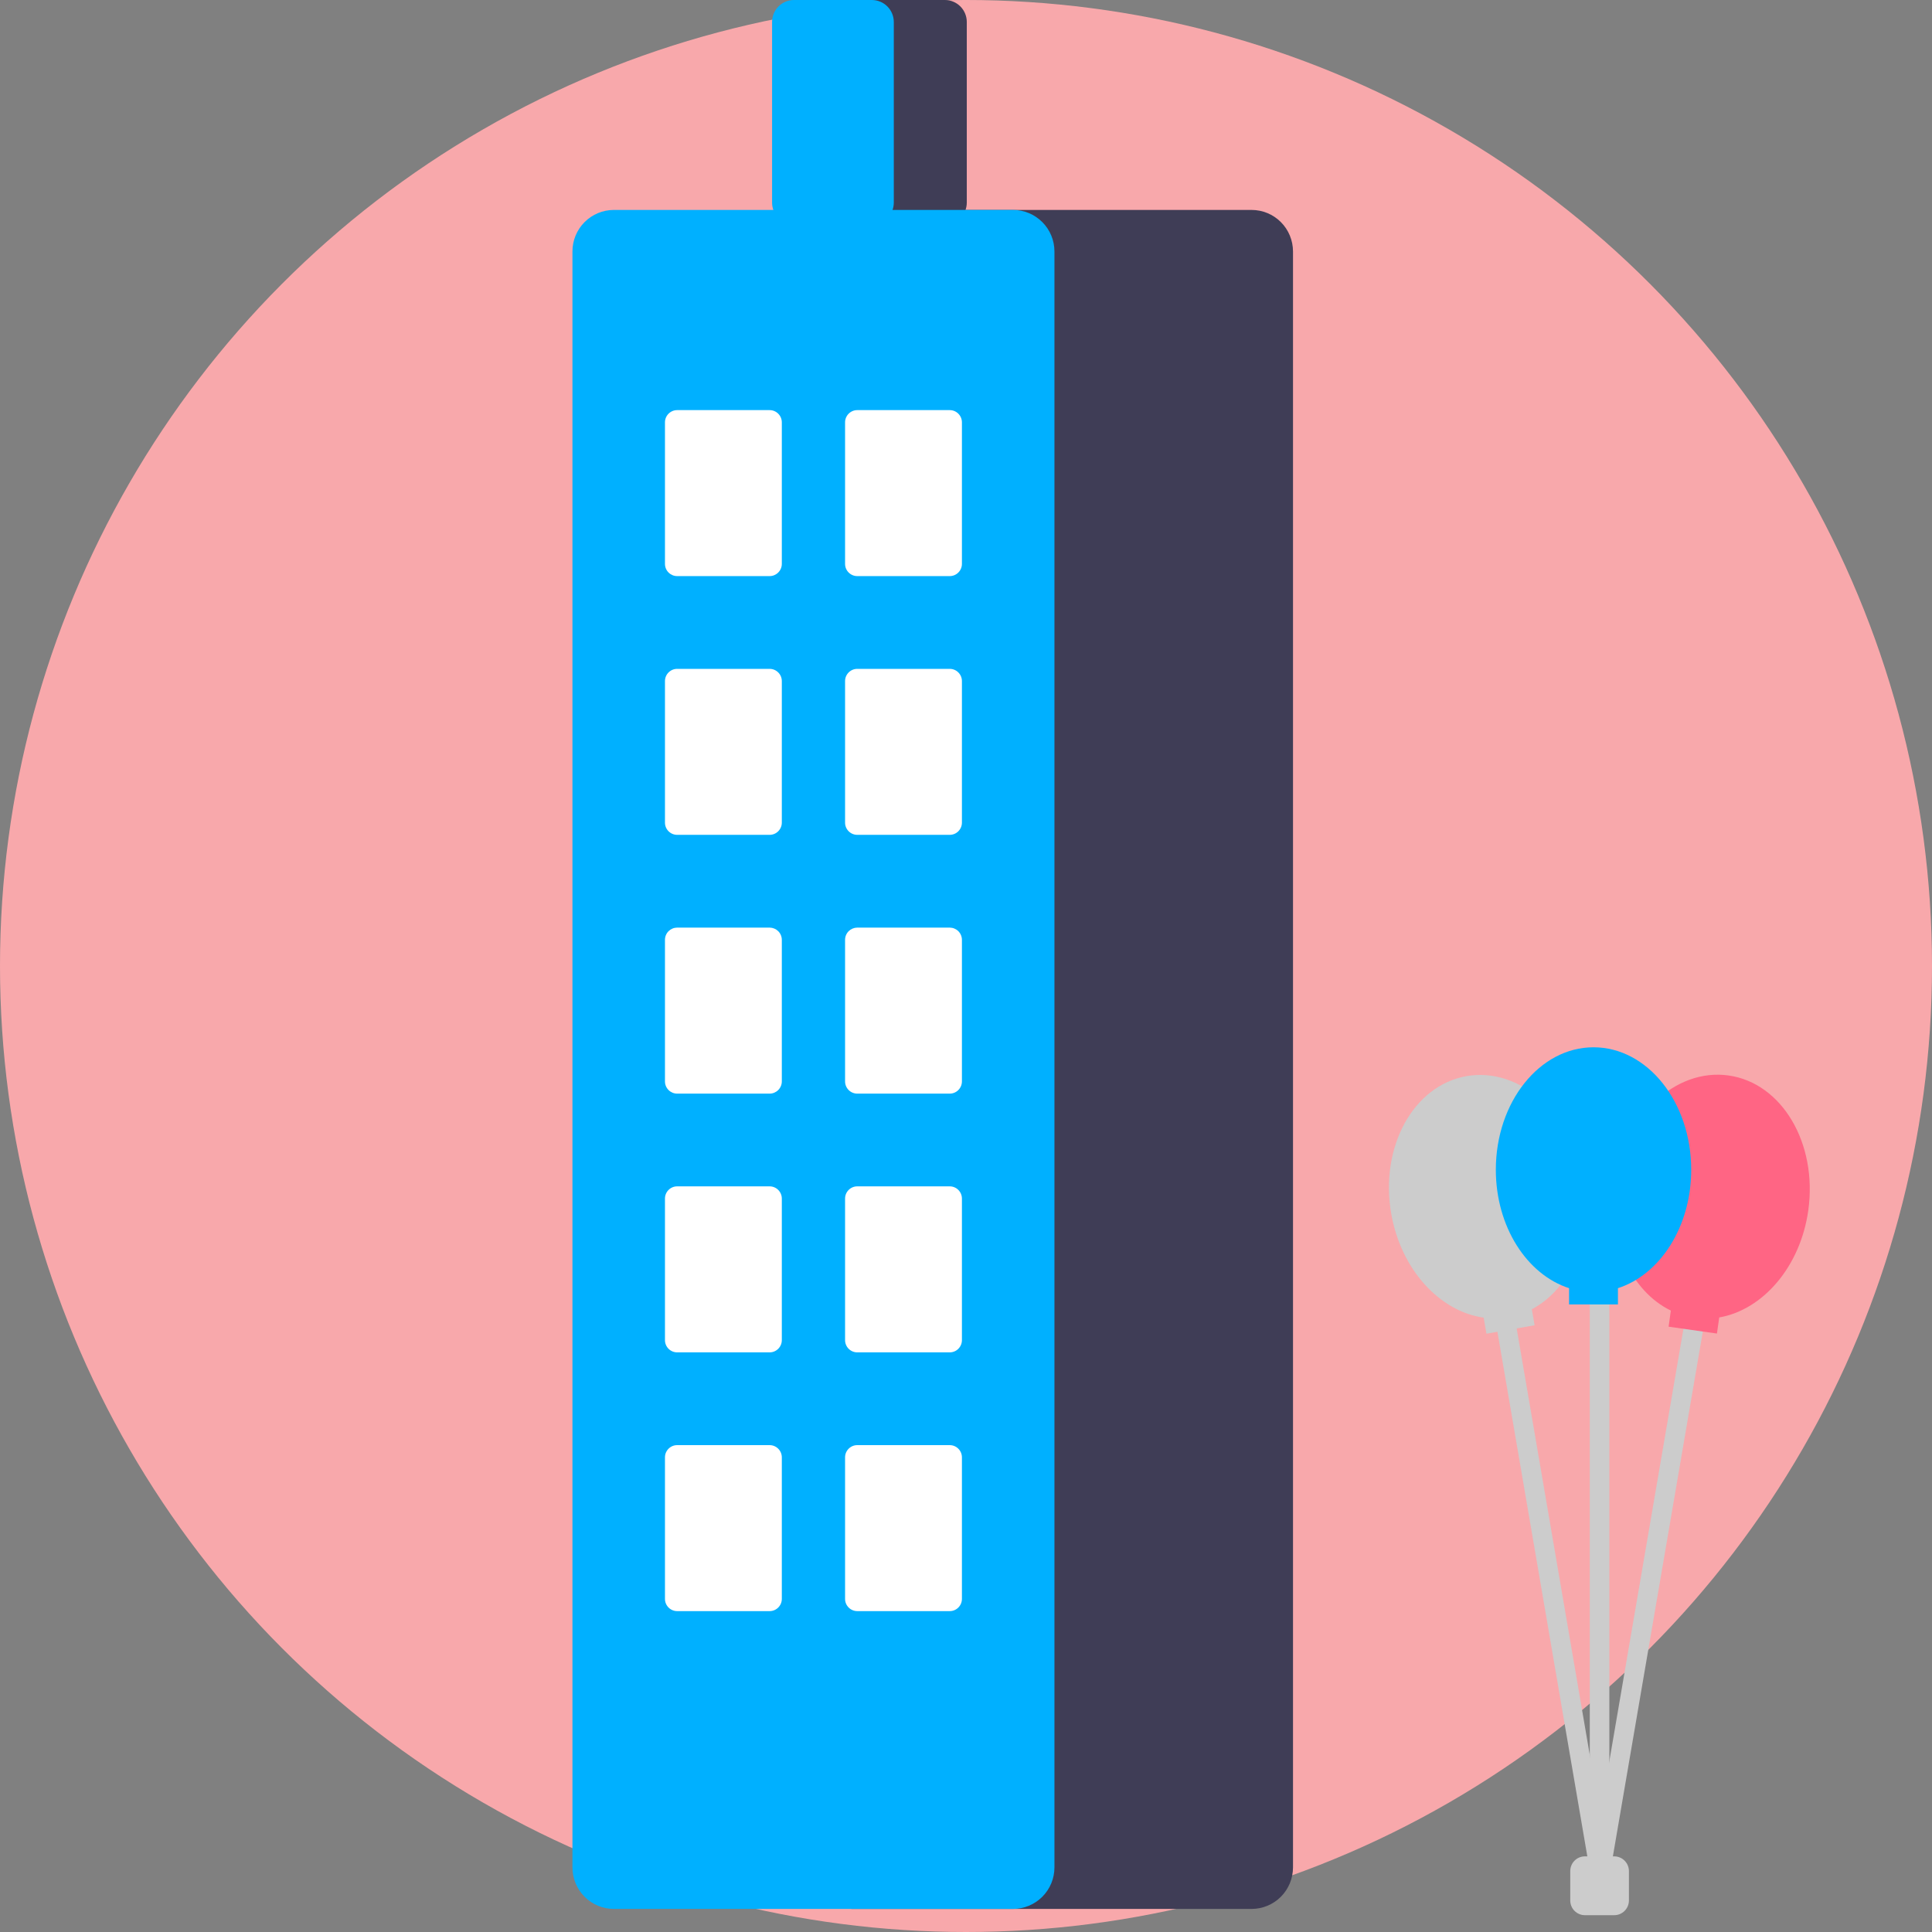
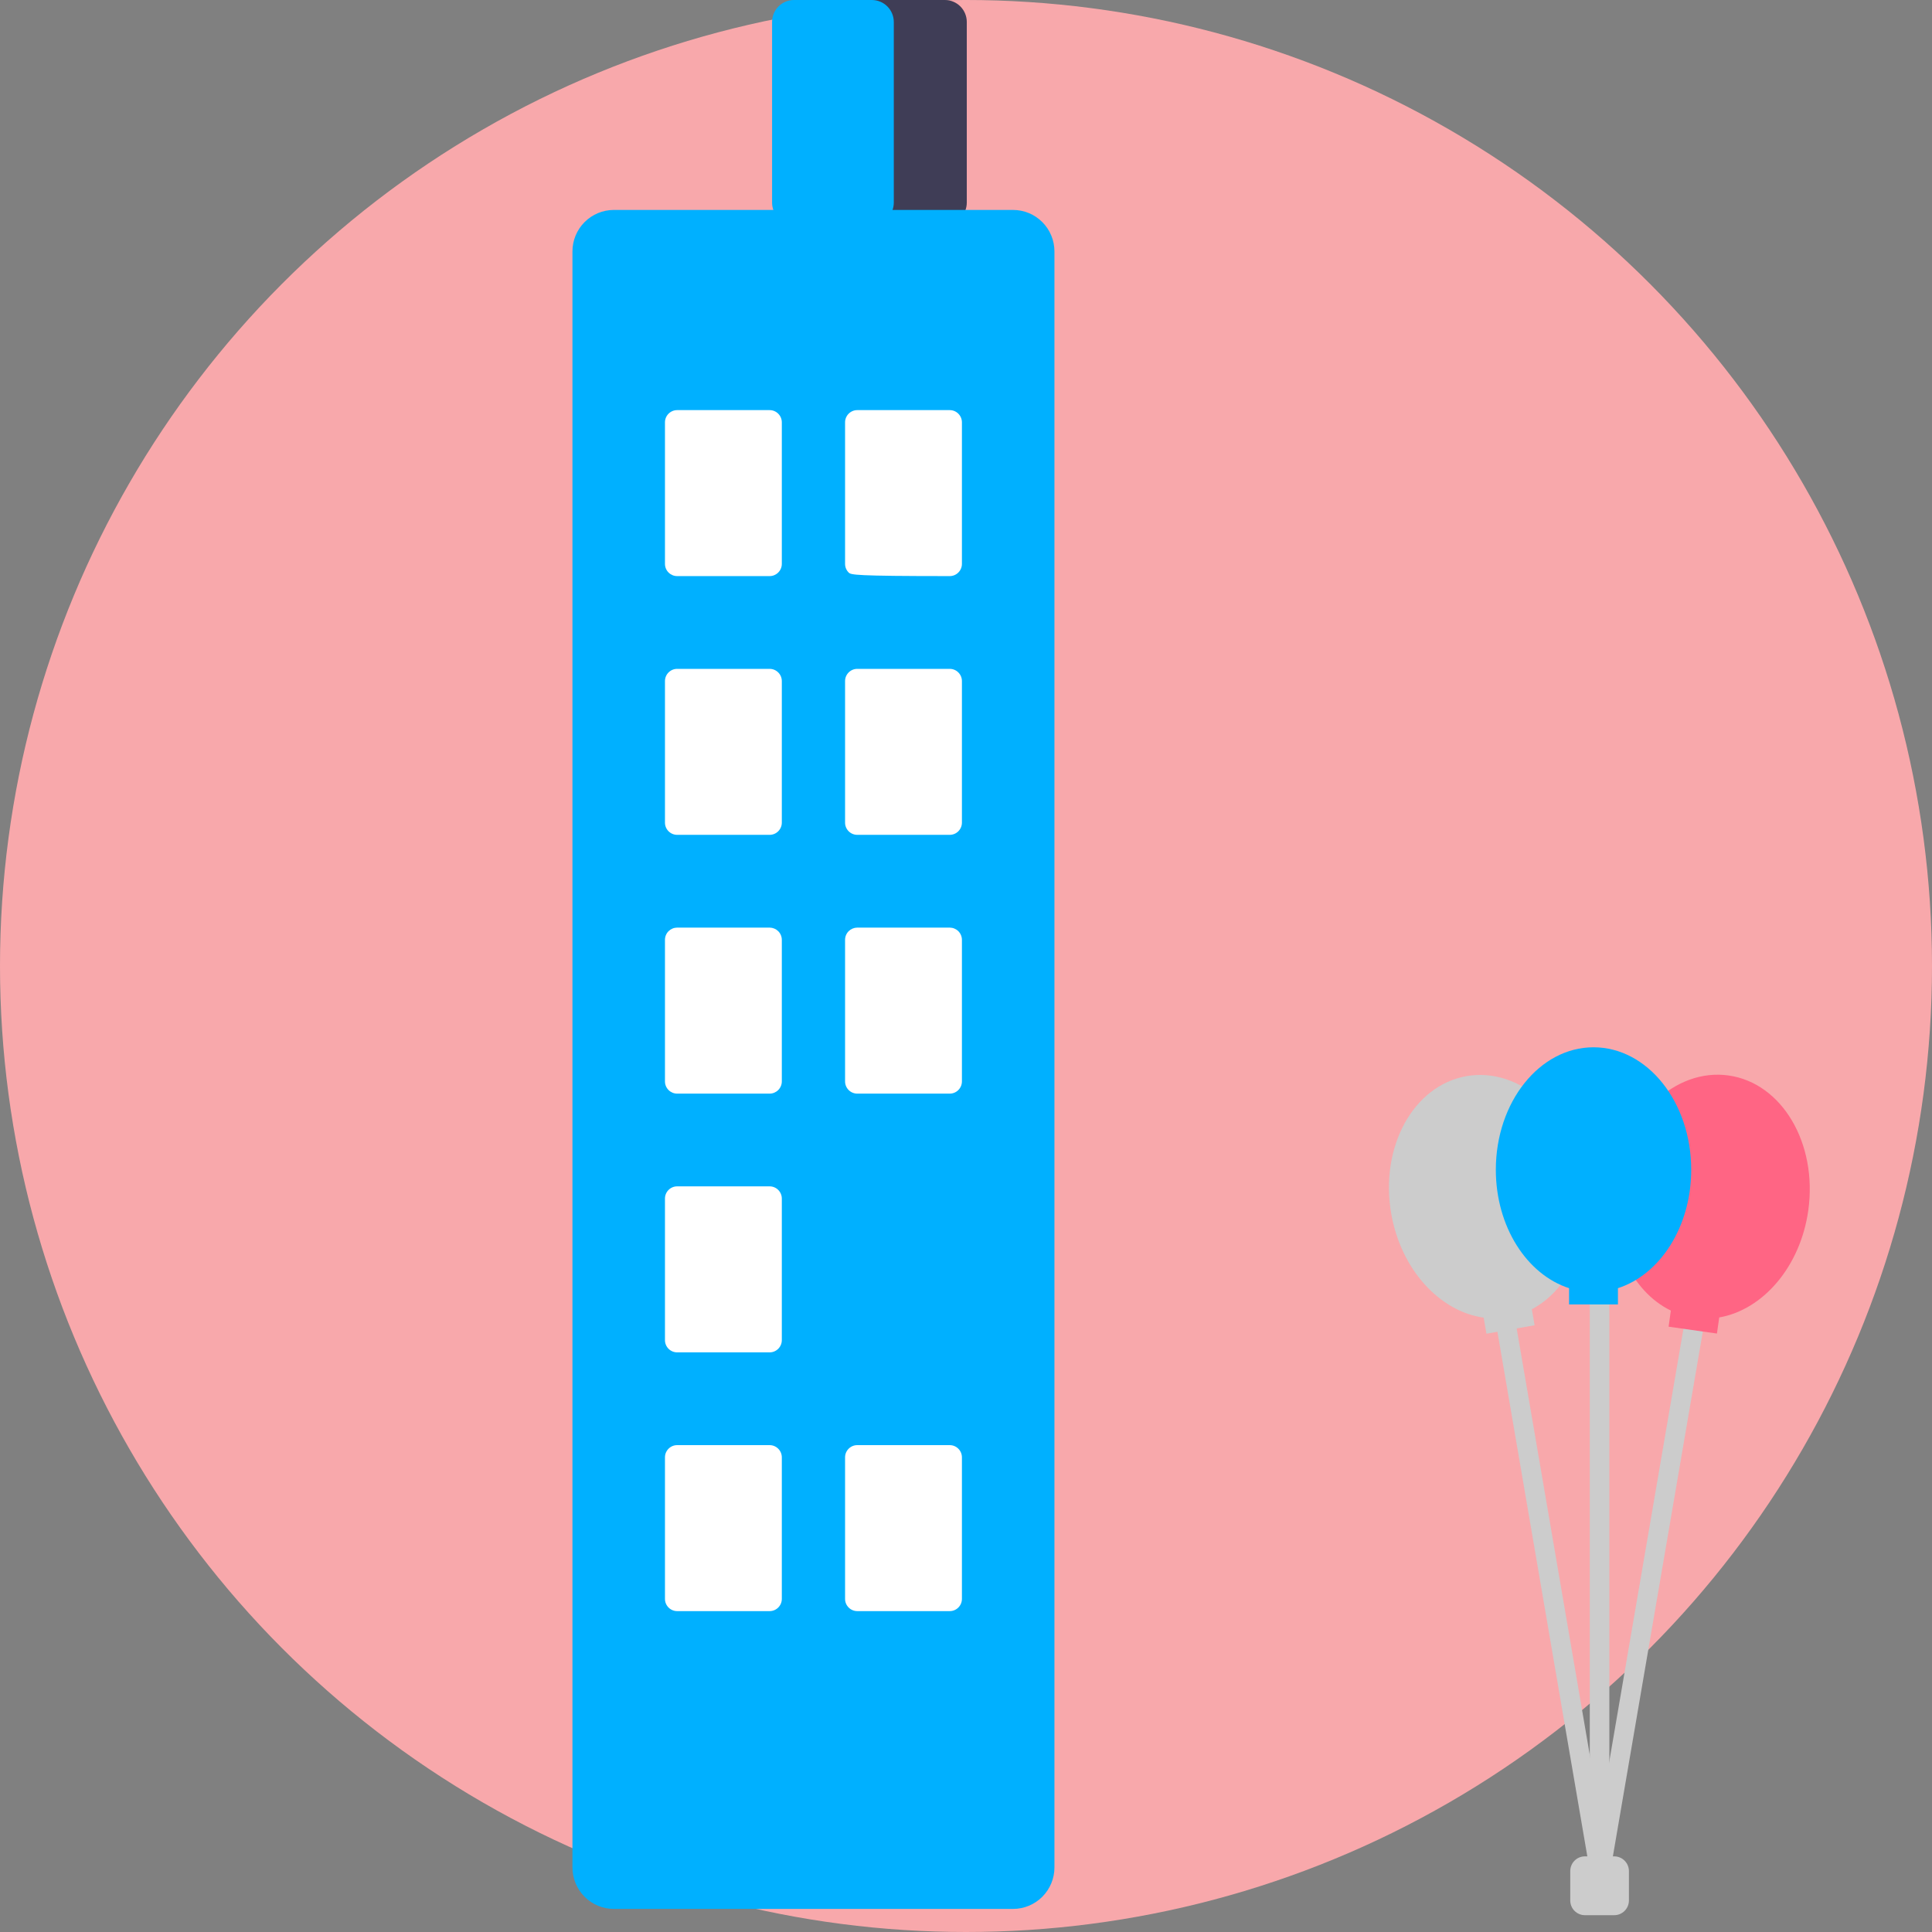
<svg xmlns="http://www.w3.org/2000/svg" width="54" height="54" viewBox="0 0 54 54" fill="none">
  <rect x="0" y="0" width="54" height="54" fill="#808080" stroke="none" />
  <g id="Group 228">
    <circle id="Ellipse 79" cx="27" cy="27" r="27" fill="#F8A8AB" />
    <g id="Group 214">
      <path id="Vector" d="M45.119 53.53H44.299C44.19 53.53 44.086 53.487 44.009 53.41C43.932 53.333 43.889 53.228 43.889 53.119V52.297C43.889 52.188 43.932 52.083 44.009 52.006C44.086 51.929 44.19 51.886 44.299 51.886H45.119C45.227 51.886 45.331 51.929 45.408 52.006C45.485 52.083 45.529 52.188 45.529 52.297V53.119C45.529 53.228 45.485 53.333 45.408 53.41C45.331 53.487 45.227 53.53 45.119 53.53Z" fill="#CCCCCC" />
      <path id="Vector_2" d="M44.724 52.625C44.708 52.625 44.693 52.623 44.677 52.62C44.642 52.614 44.608 52.601 44.578 52.582C44.547 52.563 44.521 52.538 44.5 52.509C44.48 52.479 44.465 52.446 44.457 52.411C44.449 52.376 44.448 52.34 44.454 52.304L47.157 36.532C47.17 36.461 47.21 36.397 47.269 36.356C47.328 36.314 47.401 36.298 47.473 36.31C47.544 36.322 47.607 36.362 47.649 36.421C47.691 36.48 47.708 36.553 47.696 36.625L44.993 52.397C44.982 52.461 44.949 52.518 44.9 52.56C44.851 52.602 44.788 52.624 44.724 52.625Z" fill="#CCCCCC" />
      <path id="Vector_3" d="M44.723 52.625C44.658 52.624 44.596 52.602 44.547 52.56C44.498 52.518 44.465 52.461 44.454 52.397L41.751 36.625C41.739 36.553 41.756 36.48 41.798 36.421C41.84 36.362 41.903 36.322 41.974 36.31C42.045 36.298 42.118 36.314 42.177 36.356C42.236 36.397 42.277 36.461 42.289 36.532L44.992 52.304C44.998 52.34 44.998 52.376 44.99 52.411C44.982 52.446 44.967 52.479 44.946 52.509C44.926 52.538 44.899 52.563 44.869 52.582C44.839 52.601 44.805 52.614 44.769 52.62C44.754 52.623 44.738 52.625 44.723 52.625Z" fill="#CCCCCC" />
      <path id="Vector_4" d="M50.542 33.832C50.805 31.96 49.809 30.271 48.315 30.06C46.822 29.849 45.398 31.195 45.134 33.066C44.912 34.645 45.588 36.09 46.701 36.631L46.638 37.081L47.989 37.273L48.053 36.823C49.271 36.611 50.32 35.41 50.542 33.832Z" fill="#FF6584" />
      <path id="Vector_5" d="M44.266 32.98C43.942 31.118 42.475 29.819 40.99 30.078C39.504 30.338 38.562 32.058 38.885 33.92C39.158 35.491 40.245 36.657 41.469 36.829L41.547 37.277L42.892 37.042L42.815 36.594C43.909 36.017 44.538 34.551 44.266 32.98Z" fill="#CCCCCC" />
      <path id="Vector_6" d="M44.708 52.297C44.636 52.297 44.566 52.268 44.515 52.217C44.464 52.166 44.435 52.096 44.435 52.023V35.809C44.435 35.773 44.442 35.737 44.455 35.704C44.469 35.67 44.489 35.64 44.514 35.614C44.54 35.588 44.57 35.568 44.603 35.554C44.636 35.54 44.672 35.533 44.708 35.533C44.745 35.533 44.78 35.54 44.813 35.554C44.847 35.568 44.877 35.588 44.903 35.614C44.928 35.64 44.948 35.67 44.962 35.704C44.975 35.737 44.982 35.773 44.982 35.809V52.023C44.982 52.096 44.953 52.166 44.902 52.217C44.85 52.268 44.781 52.297 44.708 52.297Z" fill="#CCCCCC" />
      <path id="Vector_7" d="M47.27 32.695C47.27 30.805 46.047 29.272 44.539 29.272C43.031 29.272 41.809 30.805 41.809 32.695C41.809 34.289 42.679 35.625 43.856 36.005V36.46H45.222V36.005C46.399 35.625 47.27 34.289 47.27 32.695Z" fill="#00B0FF" />
      <path id="Vector_8" d="M26.41 6.277H24.233C24.07 6.277 23.915 6.212 23.8 6.097C23.685 5.982 23.62 5.826 23.62 5.663V0.614C23.62 0.451 23.685 0.295 23.8 0.18C23.915 0.065 24.07 0 24.233 0H26.41C26.572 0 26.728 0.065 26.843 0.18C26.957 0.295 27.022 0.451 27.022 0.614V5.663C27.022 5.826 26.957 5.982 26.843 6.097C26.728 6.212 26.572 6.277 26.41 6.277Z" fill="#3F3D56" />
-       <path id="Vector_9" d="M34.983 53.355H23.825C23.518 53.355 23.224 53.232 23.007 53.015C22.79 52.797 22.668 52.503 22.668 52.195V7.028C22.668 6.72 22.79 6.425 23.007 6.208C23.224 5.99 23.518 5.868 23.825 5.868H34.983C35.29 5.868 35.584 5.99 35.801 6.208C36.018 6.425 36.139 6.72 36.14 7.028V52.195C36.139 52.503 36.018 52.797 35.801 53.015C35.584 53.232 35.29 53.355 34.983 53.355Z" fill="#3F3D56" />
      <path id="Vector_10" d="M28.315 53.355H17.157C16.85 53.355 16.556 53.232 16.339 53.015C16.122 52.797 16 52.503 16 52.195V7.028C16 6.72 16.122 6.425 16.339 6.208C16.556 5.99 16.85 5.868 17.157 5.868H28.315C28.622 5.868 28.916 5.99 29.133 6.208C29.35 6.425 29.472 6.72 29.472 7.028V52.195C29.472 52.503 29.35 52.797 29.133 53.015C28.916 53.232 28.622 53.355 28.315 53.355Z" fill="#00B0FF" />
      <path id="Vector_11" d="M24.369 6.277H22.192C22.03 6.277 21.874 6.212 21.759 6.097C21.644 5.982 21.58 5.826 21.58 5.663V0.614C21.58 0.451 21.644 0.295 21.759 0.18C21.874 0.065 22.03 0 22.192 0H24.369C24.532 0 24.687 0.065 24.802 0.18C24.917 0.295 24.981 0.451 24.982 0.614V5.663C24.981 5.826 24.917 5.982 24.802 6.097C24.687 6.212 24.532 6.277 24.369 6.277Z" fill="#00B0FF" />
      <path id="Vector_12" d="M21.512 16.102H18.926C18.836 16.102 18.75 16.066 18.686 16.002C18.622 15.938 18.586 15.852 18.586 15.761V11.804C18.586 11.714 18.622 11.627 18.686 11.563C18.75 11.499 18.836 11.463 18.926 11.463H21.512C21.602 11.463 21.688 11.499 21.752 11.563C21.816 11.627 21.852 11.714 21.852 11.804V15.761C21.852 15.852 21.816 15.938 21.752 16.002C21.688 16.066 21.602 16.102 21.512 16.102Z" fill="white" />
-       <path id="Vector_13" d="M26.546 16.102H23.96C23.87 16.102 23.784 16.066 23.72 16.002C23.656 15.938 23.62 15.852 23.62 15.761V11.804C23.62 11.714 23.656 11.627 23.72 11.563C23.784 11.499 23.87 11.463 23.96 11.463H26.546C26.636 11.463 26.723 11.499 26.786 11.563C26.85 11.627 26.886 11.714 26.886 11.804V15.761C26.886 15.852 26.85 15.938 26.786 16.002C26.723 16.066 26.636 16.102 26.546 16.102Z" fill="white" />
+       <path id="Vector_13" d="M26.546 16.102C23.87 16.102 23.784 16.066 23.72 16.002C23.656 15.938 23.62 15.852 23.62 15.761V11.804C23.62 11.714 23.656 11.627 23.72 11.563C23.784 11.499 23.87 11.463 23.96 11.463H26.546C26.636 11.463 26.723 11.499 26.786 11.563C26.85 11.627 26.886 11.714 26.886 11.804V15.761C26.886 15.852 26.85 15.938 26.786 16.002C26.723 16.066 26.636 16.102 26.546 16.102Z" fill="white" />
      <path id="Vector_14" d="M21.512 23.334H18.926C18.836 23.334 18.75 23.298 18.686 23.234C18.622 23.17 18.586 23.084 18.586 22.993V19.036C18.586 18.945 18.622 18.859 18.686 18.795C18.75 18.731 18.836 18.695 18.926 18.695H21.512C21.602 18.695 21.688 18.731 21.752 18.795C21.816 18.859 21.852 18.945 21.852 19.036V22.993C21.852 23.084 21.816 23.17 21.752 23.234C21.688 23.298 21.602 23.334 21.512 23.334Z" fill="white" />
      <path id="Vector_15" d="M26.546 23.334H23.96C23.87 23.334 23.784 23.298 23.72 23.234C23.656 23.17 23.62 23.084 23.62 22.993V19.036C23.62 18.945 23.656 18.859 23.72 18.795C23.784 18.731 23.87 18.695 23.96 18.695H26.546C26.636 18.695 26.723 18.731 26.786 18.795C26.85 18.859 26.886 18.945 26.886 19.036V22.993C26.886 23.084 26.85 23.17 26.786 23.234C26.723 23.298 26.636 23.334 26.546 23.334Z" fill="white" />
      <path id="Vector_16" d="M21.512 30.567H18.926C18.836 30.567 18.75 30.531 18.686 30.467C18.622 30.403 18.586 30.316 18.586 30.226V26.269C18.586 26.178 18.622 26.091 18.686 26.027C18.75 25.964 18.836 25.928 18.926 25.927H21.512C21.602 25.928 21.688 25.964 21.752 26.027C21.816 26.091 21.852 26.178 21.852 26.269V30.226C21.852 30.316 21.816 30.403 21.752 30.467C21.688 30.531 21.602 30.567 21.512 30.567Z" fill="white" />
      <path id="Vector_17" d="M26.546 30.567H23.96C23.87 30.567 23.784 30.531 23.72 30.467C23.656 30.403 23.62 30.316 23.62 30.226V26.269C23.62 26.178 23.656 26.091 23.72 26.027C23.784 25.964 23.87 25.928 23.96 25.927H26.546C26.636 25.928 26.723 25.964 26.786 26.027C26.85 26.091 26.886 26.178 26.886 26.269V30.226C26.886 30.316 26.85 30.403 26.786 30.467C26.723 30.531 26.636 30.567 26.546 30.567Z" fill="white" />
      <path id="Vector_18" d="M21.512 37.799H18.926C18.836 37.799 18.75 37.763 18.686 37.699C18.622 37.635 18.586 37.548 18.586 37.458V33.5C18.586 33.41 18.622 33.323 18.686 33.259C18.75 33.195 18.836 33.159 18.926 33.159H21.512C21.602 33.159 21.688 33.195 21.752 33.259C21.816 33.323 21.852 33.41 21.852 33.5V37.458C21.852 37.548 21.816 37.635 21.752 37.699C21.688 37.763 21.602 37.799 21.512 37.799Z" fill="white" />
-       <path id="Vector_19" d="M26.546 37.799H23.96C23.87 37.799 23.784 37.763 23.72 37.699C23.656 37.635 23.62 37.548 23.62 37.458V33.5C23.62 33.41 23.656 33.323 23.72 33.259C23.784 33.195 23.87 33.159 23.96 33.159H26.546C26.636 33.159 26.723 33.195 26.786 33.259C26.85 33.323 26.886 33.41 26.886 33.5V37.458C26.886 37.548 26.85 37.635 26.786 37.699C26.723 37.763 26.636 37.799 26.546 37.799Z" fill="white" />
      <path id="Vector_20" d="M21.512 45.031H18.926C18.836 45.031 18.75 44.995 18.686 44.931C18.622 44.867 18.586 44.781 18.586 44.69V40.733C18.586 40.642 18.622 40.556 18.686 40.492C18.75 40.428 18.836 40.392 18.926 40.392H21.512C21.602 40.392 21.688 40.428 21.752 40.492C21.816 40.556 21.852 40.642 21.852 40.733V44.69C21.852 44.781 21.816 44.867 21.752 44.931C21.688 44.995 21.602 45.031 21.512 45.031Z" fill="white" />
      <path id="Vector_21" d="M26.546 45.031H23.96C23.87 45.031 23.784 44.995 23.72 44.931C23.656 44.867 23.62 44.781 23.62 44.69V40.733C23.62 40.642 23.656 40.556 23.72 40.492C23.784 40.428 23.87 40.392 23.96 40.392H26.546C26.636 40.392 26.723 40.428 26.786 40.492C26.85 40.556 26.886 40.642 26.886 40.733V44.69C26.886 44.781 26.85 44.867 26.786 44.931C26.723 44.995 26.636 45.031 26.546 45.031Z" fill="white" />
    </g>
  </g>
</svg>